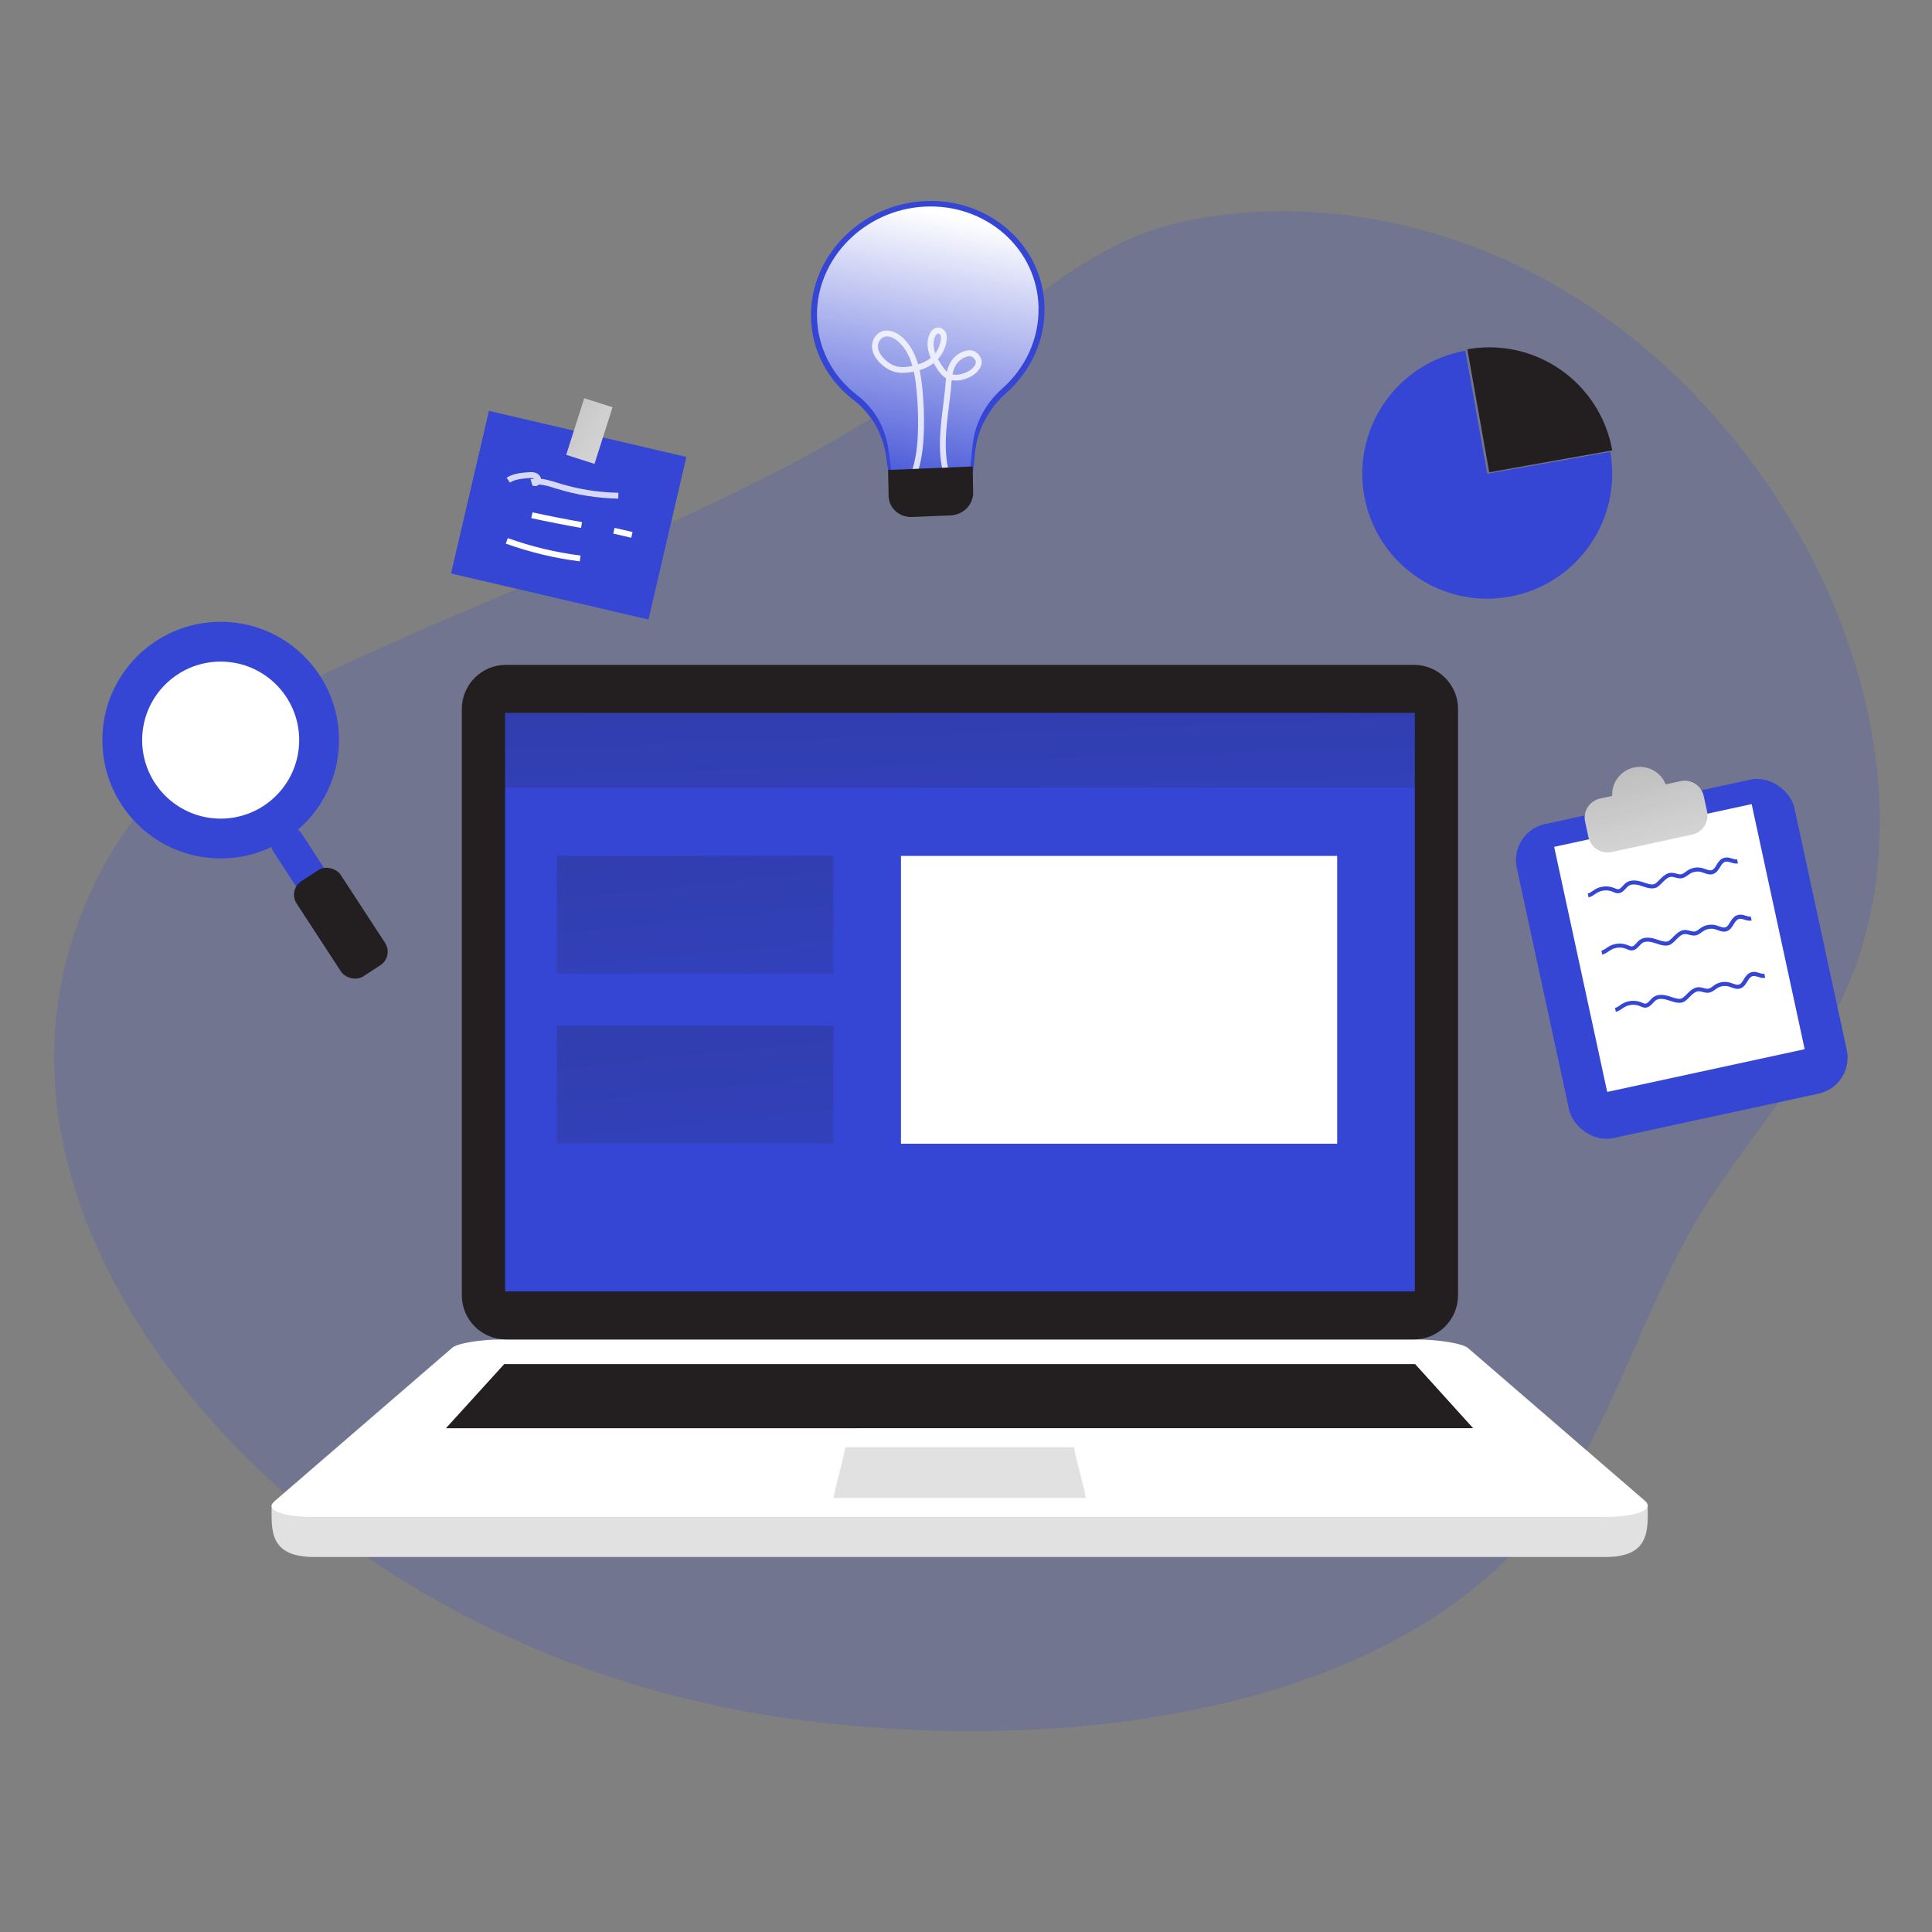
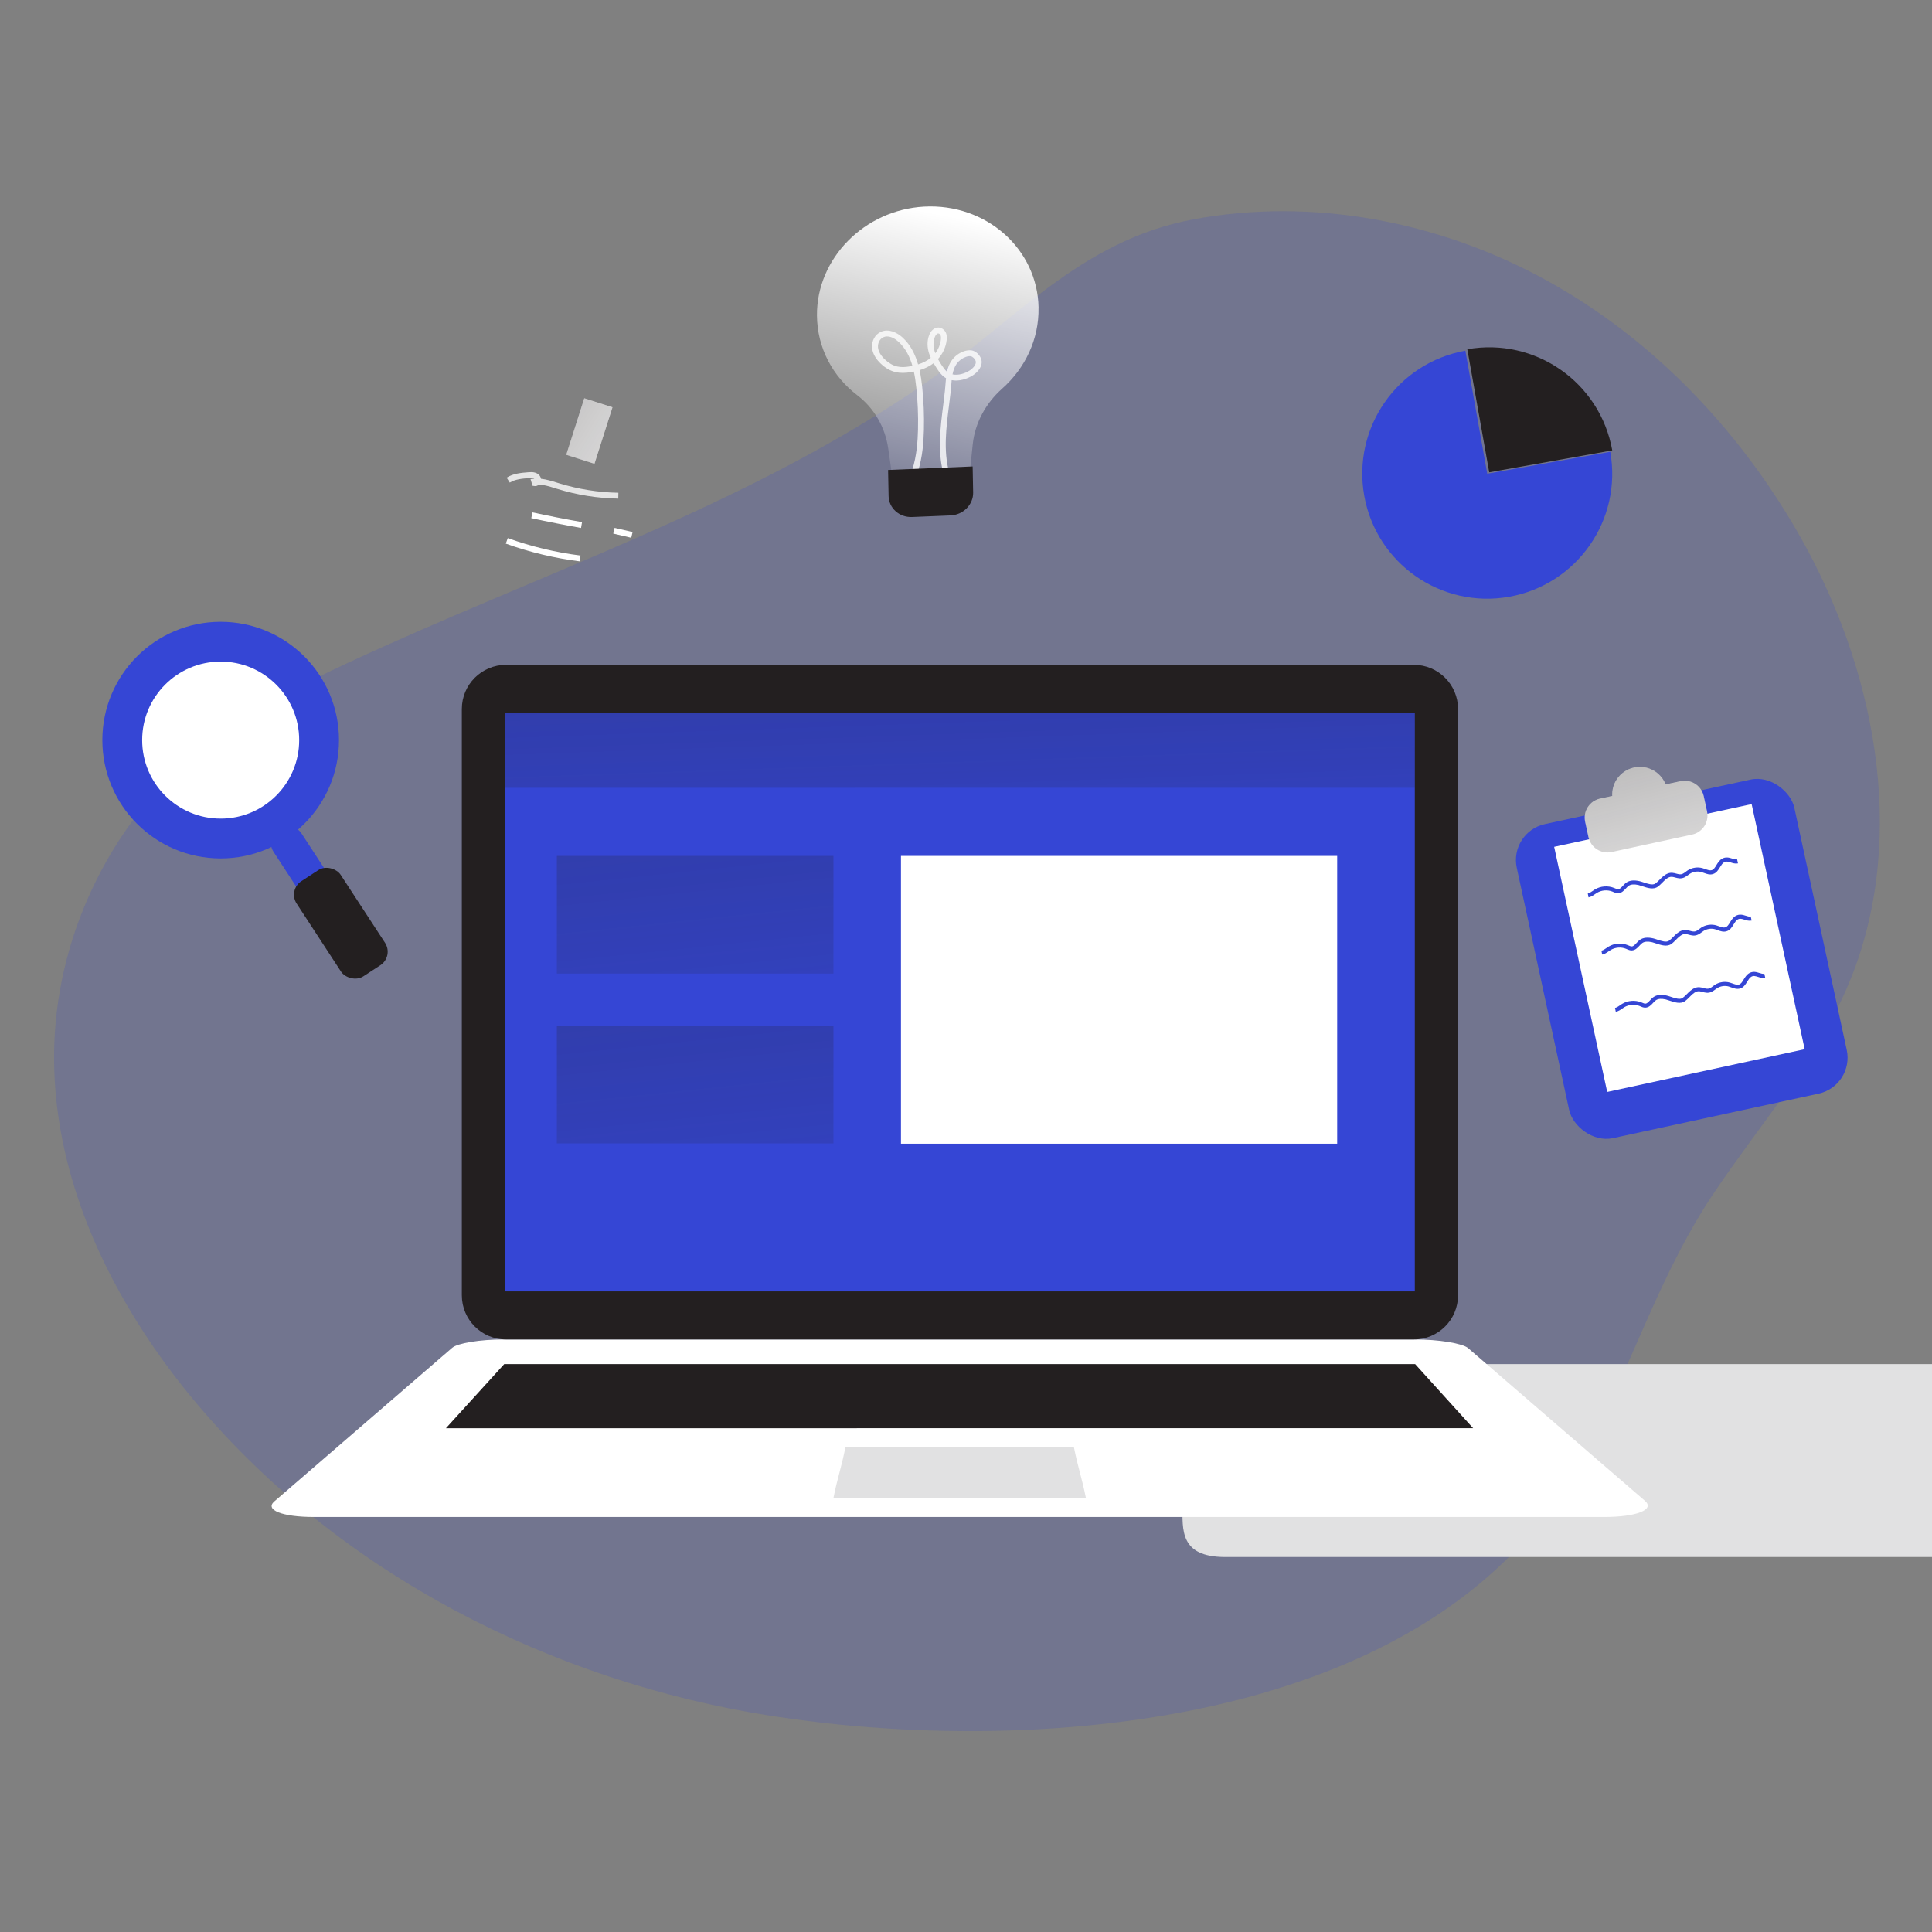
<svg xmlns="http://www.w3.org/2000/svg" xmlns:xlink="http://www.w3.org/1999/xlink" transform="scale(1)" id="_0627_Workflow_3" viewBox="0 0 500 500" class="show_show__wrapper__graphic__5Waiy ">
  <rect x="0" y="0" width="500" height="500" fill="#808080" stroke="none" />
  <title>React</title>
  <defs>
    <style>.cls-1{fill:url(#linear-gradient);}.cls-1,.cls-2,.cls-3,.cls-4,.cls-5,.cls-6,.cls-7,.cls-8,.cls-9,.cls-10,.cls-11,.cls-12,.cls-13,.cls-14{stroke-width:0px;}.cls-2{opacity:.18;}.cls-2,.cls-15{isolation:isolate;}.cls-2,.cls-3,.cls-14{fill:#3546d5;}.cls-15{opacity:.79;}.cls-3,.cls-4,.cls-5,.cls-6{fill-rule:evenodd;}.cls-4,.cls-12{fill:#231f20;}.cls-5{fill:#e1e1e2;}.cls-6,.cls-13{fill:#fff;}.cls-7{fill:url(#linear-gradient-4);}.cls-8{fill:url(#linear-gradient-2);}.cls-9{fill:url(#linear-gradient-3);}.cls-10{fill:url(#linear-gradient-5);}.cls-11{fill:url(#linear-gradient-6);}</style>
    <linearGradient id="linear-gradient" x1="-192.06" y1="2318.11" x2="-224.2" y2="2247.57" gradientTransform="translate(977.49 2263.23) rotate(-13.62) scale(1 -1)" gradientUnits="userSpaceOnUse">
      <stop offset="0" stop-color="#fff" />
      <stop offset="1" stop-color="#fff" stop-opacity="0" />
    </linearGradient>
    <linearGradient id="linear-gradient-2" x1="-222.35" y1="1812.88" x2="-217.17" y2="1662.72" gradientTransform="translate(468 1926) scale(1 -1)" gradientUnits="userSpaceOnUse">
      <stop offset="0" stop-color="#231f20" />
      <stop offset=".08" stop-color="#231f20" stop-opacity=".69" />
      <stop offset=".21" stop-color="#231f20" stop-opacity=".32" />
      <stop offset="1" stop-color="#231f20" stop-opacity="0" />
    </linearGradient>
    <linearGradient id="linear-gradient-3" x1="-298.68" y1="1791.16" x2="-279.52" y2="1606.82" xlink:href="#linear-gradient-2" />
    <linearGradient id="linear-gradient-4" x1="-298.68" y1="1747.21" x2="-279.52" y2="1562.87" xlink:href="#linear-gradient-2" />
    <linearGradient id="linear-gradient-5" x1="-349.84" y1="1835.17" x2="-275.79" y2="1790.52" gradientTransform="translate(-1480.42 963.18) rotate(72.32) scale(1 -1)" xlink:href="#linear-gradient-2" />
    <linearGradient id="linear-gradient-6" x1="-51.22" y1="1750.6" x2="-30.29" y2="1669.11" xlink:href="#linear-gradient-2" />
  </defs>
  <path class="cls-2" id="background" d="M479.23,252.65c-.45,1.16-.94,2.31-1.44,3.45-8.36,19.11-22.43,35.05-34.06,52.39-.31.45-.62.91-.93,1.38-.86,1.31-1.71,2.63-2.51,3.97-9.56,15.63-15.94,32.77-23.59,49.16-1.99,4.28-4.08,8.5-6.33,12.64-5.18,9.53-11.26,18.58-19.19,26.63-10.58,10.73-23.33,19.25-37.43,25.86-.38.19-.77.37-1.16.54-4.48,2.07-9.09,3.94-13.81,5.62-15.55,5.59-32.25,9.26-49.18,11.37-21.99,2.77-44.35,2.92-65.01,1.31-4.52-.35-8.96-.79-13.29-1.31-3.99-.47-7.91-1.01-11.71-1.6-56.9-8.9-111.44-36.73-148.6-80.72-1.26-1.49-2.5-3-3.72-4.54-7-8.83-13.28-18.36-18.47-28.4-1.14-2.21-2.22-4.43-3.25-6.68-1.02-2.21-1.96-4.44-2.85-6.69-1.35-3.4-2.55-6.86-3.61-10.34-3.61-11.88-5.47-24.19-5.03-36.66,1.05-29.3,15.29-57.91,38.07-76.37,11.32-9.17,24.44-15.83,37.65-21.99,50.04-23.33,103.38-40.67,148.88-71.96,23.58-16.17,40.72-37.48,70.3-42.96,30.77-5.7,63.28.53,90.76,15.53,27.47,14.99,49.96,38.42,65.57,65.56,19.89,34.59,28.47,77.89,13.93,114.85v-.04Z" />
  <g id="lamp">
-     <path class="cls-14" d="M270.33,79.57c-.32-16.04-14.34-28.45-31.23-27.52-16.29.89-29.32,14.13-29.22,29.67.06,8.88,4.33,16.68,10.97,21.76,4.67,3.57,7.63,8.79,8.45,14.49l1.37,9.46,9.54-.39,1.61-.06,9.54-.39,1.01-9.65c.6-5.82,3.53-11.21,8.05-15.24,6.22-5.54,10.07-13.46,9.9-22.1h0v-.03Z" />
    <path class="cls-1" d="M268.78,79.59c-.3-15.22-13.6-26.99-29.63-26.11-15.46.85-27.82,13.41-27.72,28.15.06,8.43,4.1,15.83,10.41,20.64,4.43,3.39,7.24,8.34,8.02,13.74l1.3,8.97,9.05-.37,1.53-.06,9.05-.37.95-9.16c.57-5.52,3.34-10.64,7.64-14.46,5.91-5.25,9.56-12.77,9.39-20.97h0Z" />
    <g class="cls-15">
      <path class="cls-13" d="M244.13,122.45c-1.52-5.78-.76-11.83-.02-17.68.15-1.23.31-2.46.44-3.68.05-.49.09-.99.13-1.5.04-.56.08-1.14.15-1.72-.1-.06-.21-.12-.31-.19-.88-.6-1.46-1.42-2.04-2.29-.31-.48-.6-.94-.86-1.39,0,0,0,0-.01,0-1.01.77-2.2,1.37-3.62,1.8.32,1.44.52,2.9.67,4.3.39,3.67.54,7.4.45,11.1-.08,3.04-.32,7.03-1.58,10.91l-1.45-.47c1.19-3.7,1.43-7.54,1.5-10.49.09-3.63-.06-7.3-.45-10.9-.14-1.34-.33-2.72-.63-4.09-.2.04-.41.08-.62.12-1.63.29-2.93.29-4.09.02-1.38-.32-2.68-1.07-3.88-2.22-1.31-1.26-2.06-2.6-2.21-3.98-.2-1.81.75-3.55,2.3-4.23,2-.89,4.21.2,5.62,1.51,2.05,1.91,3.25,4.36,3.98,6.93,1.21-.38,2.22-.88,3.06-1.53.08-.06.15-.12.22-.18-.19-.41-.35-.83-.48-1.27-.36-1.19-.62-2.98.13-4.76.37-.87,1.16-1.8,2.27-1.81.82,0,1.61.53,1.97,1.31.32.7.28,1.46.22,1.96-.2,1.81-1,3.52-2.25,4.89.29.52.61,1.05.98,1.61.43.65.84,1.23,1.35,1.66.23-1.04.61-2.05,1.25-2.94.75-1.06,1.85-1.88,3.1-2.33.73-.25,1.4-.33,2-.25,1.18.18,2.14,1.23,2.48,2.17.63,1.75-.76,3.41-2.14,4.3-1.53.98-3.61,1.6-5.47,1.24-.04.43-.07.87-.11,1.3-.04.53-.08,1.05-.13,1.56-.13,1.23-.29,2.47-.45,3.71-.72,5.71-1.46,11.62-.01,17.11l-1.47.39ZM246.51,96.89c1.47.32,3.22-.22,4.44-1.01.95-.61,1.84-1.66,1.54-2.5-.18-.49-.75-1.1-1.28-1.19-.34-.05-.77,0-1.26.18-.95.34-1.79.97-2.36,1.77-.57.8-.88,1.75-1.08,2.75ZM229.58,87.07c-.32,0-.64.06-.95.2-1.06.47-1.51,1.7-1.4,2.67.11,1.02.7,2.05,1.75,3.06,1,.96,2.07,1.58,3.18,1.84.95.22,2.06.21,3.47-.04.17-.03.34-.06.51-.1-.67-2.33-1.74-4.52-3.55-6.2-.81-.76-1.94-1.43-3.02-1.43ZM242.83,86.29c-.34,0-.7.46-.88.89-.45,1.06-.47,2.38-.07,3.73.05.17.11.34.17.51.8-1.04,1.31-2.28,1.45-3.53.06-.52.03-.89-.1-1.16-.1-.21-.33-.43-.58-.43Z" />
    </g>
    <path class="cls-12" d="M229.84,121.63l21.88-.91.13,6.74c.06,3.13-2.56,5.79-5.85,5.93l-9.96.41c-3.29.14-6.01-2.3-6.07-5.43l-.13-6.74h0Z" />
  </g>
  <g id="pie_chart">
    <path class="cls-14" d="M379.23,90.76c-17.58,3.13-29.3,19.92-26.17,37.51,3.13,17.58,19.92,29.3,37.51,26.17s29.3-19.92,26.17-37.51l-31.84,5.67s-5.67-31.84-5.67-31.84Z" />
    <path class="cls-12" d="M379.74,90.39l5.67,31.84,31.84-5.67c-3.13-17.58-19.92-29.3-37.51-26.17Z" />
  </g>
  <g id="laptop">
-     <path class="cls-5" d="M366.23,353.03h-235.74c-4.68,0-11.33.23-14.46,2.89l-45.73,33.58c-.03,6.43-.74,13.41,10.95,13.45h334.22c11.67,0,10.98-7.04,10.95-13.45l-45.73-33.58c-3.15-2.67-9.86-2.89-14.46-2.89Z" />
+     <path class="cls-5" d="M366.23,353.03c-4.68,0-11.33.23-14.46,2.89l-45.73,33.58c-.03,6.43-.74,13.41,10.95,13.45h334.22c11.67,0,10.98-7.04,10.95-13.45l-45.73-33.58c-3.15-2.67-9.86-2.89-14.46-2.89Z" />
    <path class="cls-6" d="M366.24,346.65h-235.99c-5.96,0-11.83.96-13.21,2.15-15.34,13.25-30.68,26.5-46.02,39.74-2.58,2.22,1.97,4.05,10.24,4.05h333.88c8.41,0,13.2-1.9,10.57-4.18-15.26-13.18-30.52-26.36-45.78-39.53-1.42-1.22-7.63-2.23-13.69-2.23h0Z" />
    <path class="cls-5" d="M218.8,374.54h59.13c1.03,5.18,2.07,7.94,3.1,13.12h-65.33c1.03-5.17,2.07-7.94,3.1-13.12Z" />
    <path class="cls-4" d="M130.49,353.03h235.75l15.01,16.59H115.41l15.08-16.59Z" />
    <path class="cls-12" d="M130.95,172.06h234.96c6.31,0,11.43,5.12,11.43,11.43v151.73c0,6.31-5.12,11.43-11.43,11.43h-234.96c-6.31,0-11.43-5.12-11.43-11.43v-151.73c0-6.31,5.12-11.43,11.43-11.43h0Z" />
    <polygon class="cls-3" points="366.15 184.5 130.72 184.5 130.72 184.5 130.72 334.21 130.72 334.21 366.15 334.21 366.15 184.5" />
    <rect class="cls-8" x="130.72" y="184.5" width="235.44" height="19.38" />
    <rect class="cls-13" x="233.17" y="221.51" width="112.89" height="74.48" />
    <rect class="cls-9" x="144.11" y="221.51" width="71.59" height="30.45" />
    <rect class="cls-7" x="144.11" y="265.46" width="71.59" height="30.45" />
  </g>
  <g id="note">
-     <rect class="cls-14" x="125.57" y="107.1" width="43.21" height="52.47" transform="translate(-16.08 246.4) rotate(-76.88)" />
    <g class="cls-15">
      <path class="cls-13" d="M159.99,129.04c-5.34-.09-10.65-.94-15.76-2.51l-.62-.19c-1.35-.42-2.74-.86-4.11-.95-.34.32-.78.47-1.21.4l-.47-.07-.52-1.73.93-.09s.03,0,.05,0c-.07-.05-.16-.09-.26-.12-.34-.11-.79-.07-1.21-.04-1.63.13-3.47.27-4.88,1.16l-.81-1.28c1.73-1.1,3.86-1.26,5.58-1.4.54-.04,1.16-.09,1.79.1.82.25,1.4.86,1.53,1.59,1.4.15,2.75.57,4.07.98l.61.19c4.98,1.53,10.14,2.36,15.34,2.45l-.03,1.52Z" />
    </g>
    <rect class="cls-13" x="144.85" y="107.72" width="15.36" height="7.67" transform="translate(-.08 223) rotate(-72.32)" />
    <rect class="cls-10" x="144.85" y="107.72" width="15.36" height="7.67" transform="translate(-.08 223) rotate(-72.32)" />
    <path class="cls-13" d="M150.37,136.63c-4.34-.77-8.68-1.62-12.88-2.54l.32-1.49c4.18.91,8.5,1.76,12.82,2.52l-.26,1.5Z" />
    <rect class="cls-13" x="160.45" y="135.5" width="1.52" height="4.78" transform="translate(-9.52 263.8) rotate(-76.95)" />
    <path class="cls-13" d="M150.05,145.28c-6.52-.82-12.96-2.36-19.15-4.59l.51-1.43c6.09,2.19,12.42,3.71,18.83,4.51l-.19,1.51Z" />
  </g>
  <g id="clipboard">
    <rect class="cls-14" x="398.49" y="206.57" width="73.5" height="83.16" rx="9.52" ry="9.52" transform="translate(-42.64 97.67) rotate(-12.21)" />
    <rect class="cls-13" x="408.49" y="212.9" width="52.29" height="64.9" transform="translate(-42.06 97.47) rotate(-12.21)" />
    <path class="cls-13" d="M441.78,210l-.86-3.96c-.59-2.72-3.27-4.45-6-3.86l-3.86.83c-1.05-2.65-3.63-4.53-6.66-4.53-3.96,0-7.16,3.21-7.16,7.16,0,.12.01.24.02.36l-3.16.68c-2.72.59-4.45,3.27-3.86,6l.86,3.96c.59,2.72,3.27,4.45,6,3.86l20.82-4.51c2.72-.59,4.45-3.27,3.86-6h0Z" />
    <path class="cls-11" d="M441.78,210l-.86-3.96c-.59-2.72-3.27-4.45-6-3.86l-3.86.83c-1.05-2.65-3.63-4.53-6.66-4.53-3.96,0-7.16,3.21-7.16,7.16,0,.12.01.24.02.36l-3.16.68c-2.72.59-4.45,3.27-3.86,6l.86,3.96c.59,2.72,3.27,4.45,6,3.86l20.82-4.51c2.72-.59,4.45-3.27,3.86-6h0Z" />
    <path class="cls-14" d="M411.12,232.28l-.2-1.05c.44-.08.84-.36,1.27-.66.19-.13.39-.27.58-.39,1.47-.88,3.36-1.03,4.95-.38l.25.1c.28.12.54.23.77.23h.01c.44,0,.81-.4,1.23-.86.29-.31.58-.63.94-.87.84-.57,1.98-.68,3.4-.35.33.08.7.2,1.08.33,1.08.36,2.31.78,3.01.28.38-.27.73-.62,1.09-.99.61-.61,1.24-1.25,2.1-1.6.86-.35,1.6-.15,2.25.03.6.16,1.08.29,1.62.04.27-.12.52-.31.78-.51.18-.13.35-.26.53-.38,1.12-.72,2.56-.93,3.84-.57.25.07.5.16.75.25.59.21,1.14.41,1.62.27.52-.16.85-.69,1.22-1.31.36-.58.76-1.25,1.43-1.64.99-.58,1.89-.29,2.62-.06.48.16.9.29,1.3.2l.23,1.05c-.68.14-1.31-.05-1.86-.23-.73-.23-1.21-.36-1.75-.04-.43.25-.73.75-1.05,1.27-.43.7-.91,1.5-1.83,1.77-.82.25-1.6-.03-2.3-.29-.22-.08-.45-.16-.67-.23-1-.28-2.11-.11-2.98.44-.16.1-.32.22-.47.33-.3.22-.61.45-.98.62-.9.42-1.67.2-2.35.02-.56-.15-1.04-.28-1.57-.07-.66.27-1.19.8-1.74,1.36-.38.38-.77.78-1.22,1.1-1.14.82-2.71.29-3.97-.13-.36-.12-.7-.23-.99-.31-1.11-.26-1.97-.2-2.55.19-.26.18-.5.44-.76.72-.51.56-1.1,1.19-2,1.21h-.03c-.46,0-.85-.17-1.2-.32l-.22-.1c-1.28-.52-2.81-.4-3.99.31-.18.11-.35.23-.53.35-.5.35-1.02.71-1.68.83l.02.04Z" />
    <path class="cls-14" d="M414.65,247.08l-.2-1.05c.44-.08.84-.36,1.27-.66.19-.13.39-.27.58-.39,1.47-.88,3.36-1.03,4.95-.38l.25.1c.28.12.54.23.77.23h.01c.44,0,.81-.4,1.23-.86.29-.31.58-.63.94-.87.84-.57,1.98-.68,3.4-.35.33.08.7.2,1.08.33,1.08.36,2.31.78,3.01.28.38-.27.73-.62,1.09-.99.61-.61,1.24-1.25,2.1-1.6.86-.35,1.6-.15,2.25.03.6.16,1.08.29,1.62.04.27-.12.52-.31.78-.51.18-.13.35-.26.53-.38,1.12-.72,2.56-.93,3.84-.57.25.07.5.16.75.25.59.21,1.14.41,1.62.27.52-.16.85-.69,1.22-1.31.36-.58.76-1.25,1.43-1.64.99-.58,1.89-.29,2.62-.06.48.16.9.29,1.3.2l.23,1.05c-.68.14-1.31-.05-1.86-.23-.73-.23-1.21-.36-1.75-.04-.43.25-.73.75-1.05,1.27-.43.7-.91,1.5-1.83,1.77-.82.25-1.6-.03-2.3-.29-.22-.08-.45-.16-.67-.23-1-.28-2.11-.11-2.98.44-.16.1-.32.22-.47.33-.3.22-.61.45-.98.62-.9.42-1.67.2-2.35.02-.56-.15-1.04-.28-1.57-.07-.66.27-1.19.8-1.74,1.36-.38.38-.77.78-1.22,1.1-1.14.82-2.71.29-3.97-.13-.36-.12-.7-.23-.99-.31-1.11-.26-1.97-.2-2.55.19-.26.18-.5.44-.76.72-.51.56-1.1,1.19-2,1.21h-.03c-.46,0-.85-.17-1.2-.32l-.22-.1c-1.28-.52-2.81-.4-3.99.31-.18.11-.35.23-.53.35-.5.35-1.02.71-1.68.83l.02.04Z" />
    <path class="cls-14" d="M418.17,261.89l-.2-1.05c.44-.08.84-.36,1.27-.66.19-.13.39-.27.58-.39,1.47-.88,3.36-1.03,4.95-.38l.25.1c.28.12.54.23.77.23h.01c.44,0,.81-.4,1.23-.86.29-.31.58-.63.94-.87.84-.57,1.98-.68,3.4-.35.33.08.7.2,1.08.33,1.08.36,2.31.78,3.01.28.38-.27.73-.62,1.09-.99.61-.61,1.24-1.25,2.1-1.6.86-.35,1.6-.15,2.25.03.6.16,1.08.29,1.62.04.27-.12.52-.31.78-.51.18-.13.35-.26.53-.38,1.12-.72,2.56-.93,3.84-.57.25.07.5.16.75.25.59.21,1.14.41,1.62.27.52-.16.85-.69,1.22-1.31.36-.58.76-1.25,1.43-1.64.99-.58,1.89-.29,2.62-.06.48.16.9.29,1.3.2l.23,1.05c-.68.14-1.31-.05-1.86-.23-.73-.23-1.21-.36-1.75-.04-.43.25-.73.75-1.05,1.27-.43.7-.91,1.5-1.83,1.77-.82.25-1.6-.03-2.3-.29-.22-.08-.45-.16-.67-.23-1-.28-2.11-.11-2.98.44-.16.1-.32.22-.47.33-.3.22-.61.45-.98.62-.9.42-1.67.2-2.35.02-.56-.15-1.04-.28-1.57-.07-.66.27-1.19.8-1.74,1.36-.38.38-.77.78-1.22,1.1-1.14.82-2.71.29-3.97-.13-.36-.12-.7-.23-.99-.31-1.11-.26-1.97-.2-2.55.19-.26.18-.5.44-.76.72-.51.56-1.1,1.19-2,1.21h-.03c-.46,0-.85-.17-1.2-.32l-.22-.1c-1.28-.52-2.81-.4-3.99.31-.18.11-.35.23-.53.35-.5.35-1.02.71-1.68.83l.02.04Z" />
  </g>
  <g id="search">
    <path class="cls-14" d="M72.06,214.47h0c2.01-1.31,4.69-.74,6,1.27l11.27,17.28c1.31,2.01.74,4.69-1.26,6h0c-2.01,1.31-4.69.74-6-1.27l-11.27-17.28c-1.31-2.01-.74-4.69,1.26-6h0Z" />
    <circle class="cls-14" cx="57.11" cy="191.54" r="30.62" />
    <circle class="cls-13" cx="57.11" cy="191.54" r="20.32" />
    <rect class="cls-12" x="81.41" y="224.23" width="13.61" height="29.39" rx="4.18" ry="4.18" transform="translate(-116.22 87.02) rotate(-33.12)" />
  </g>
</svg>